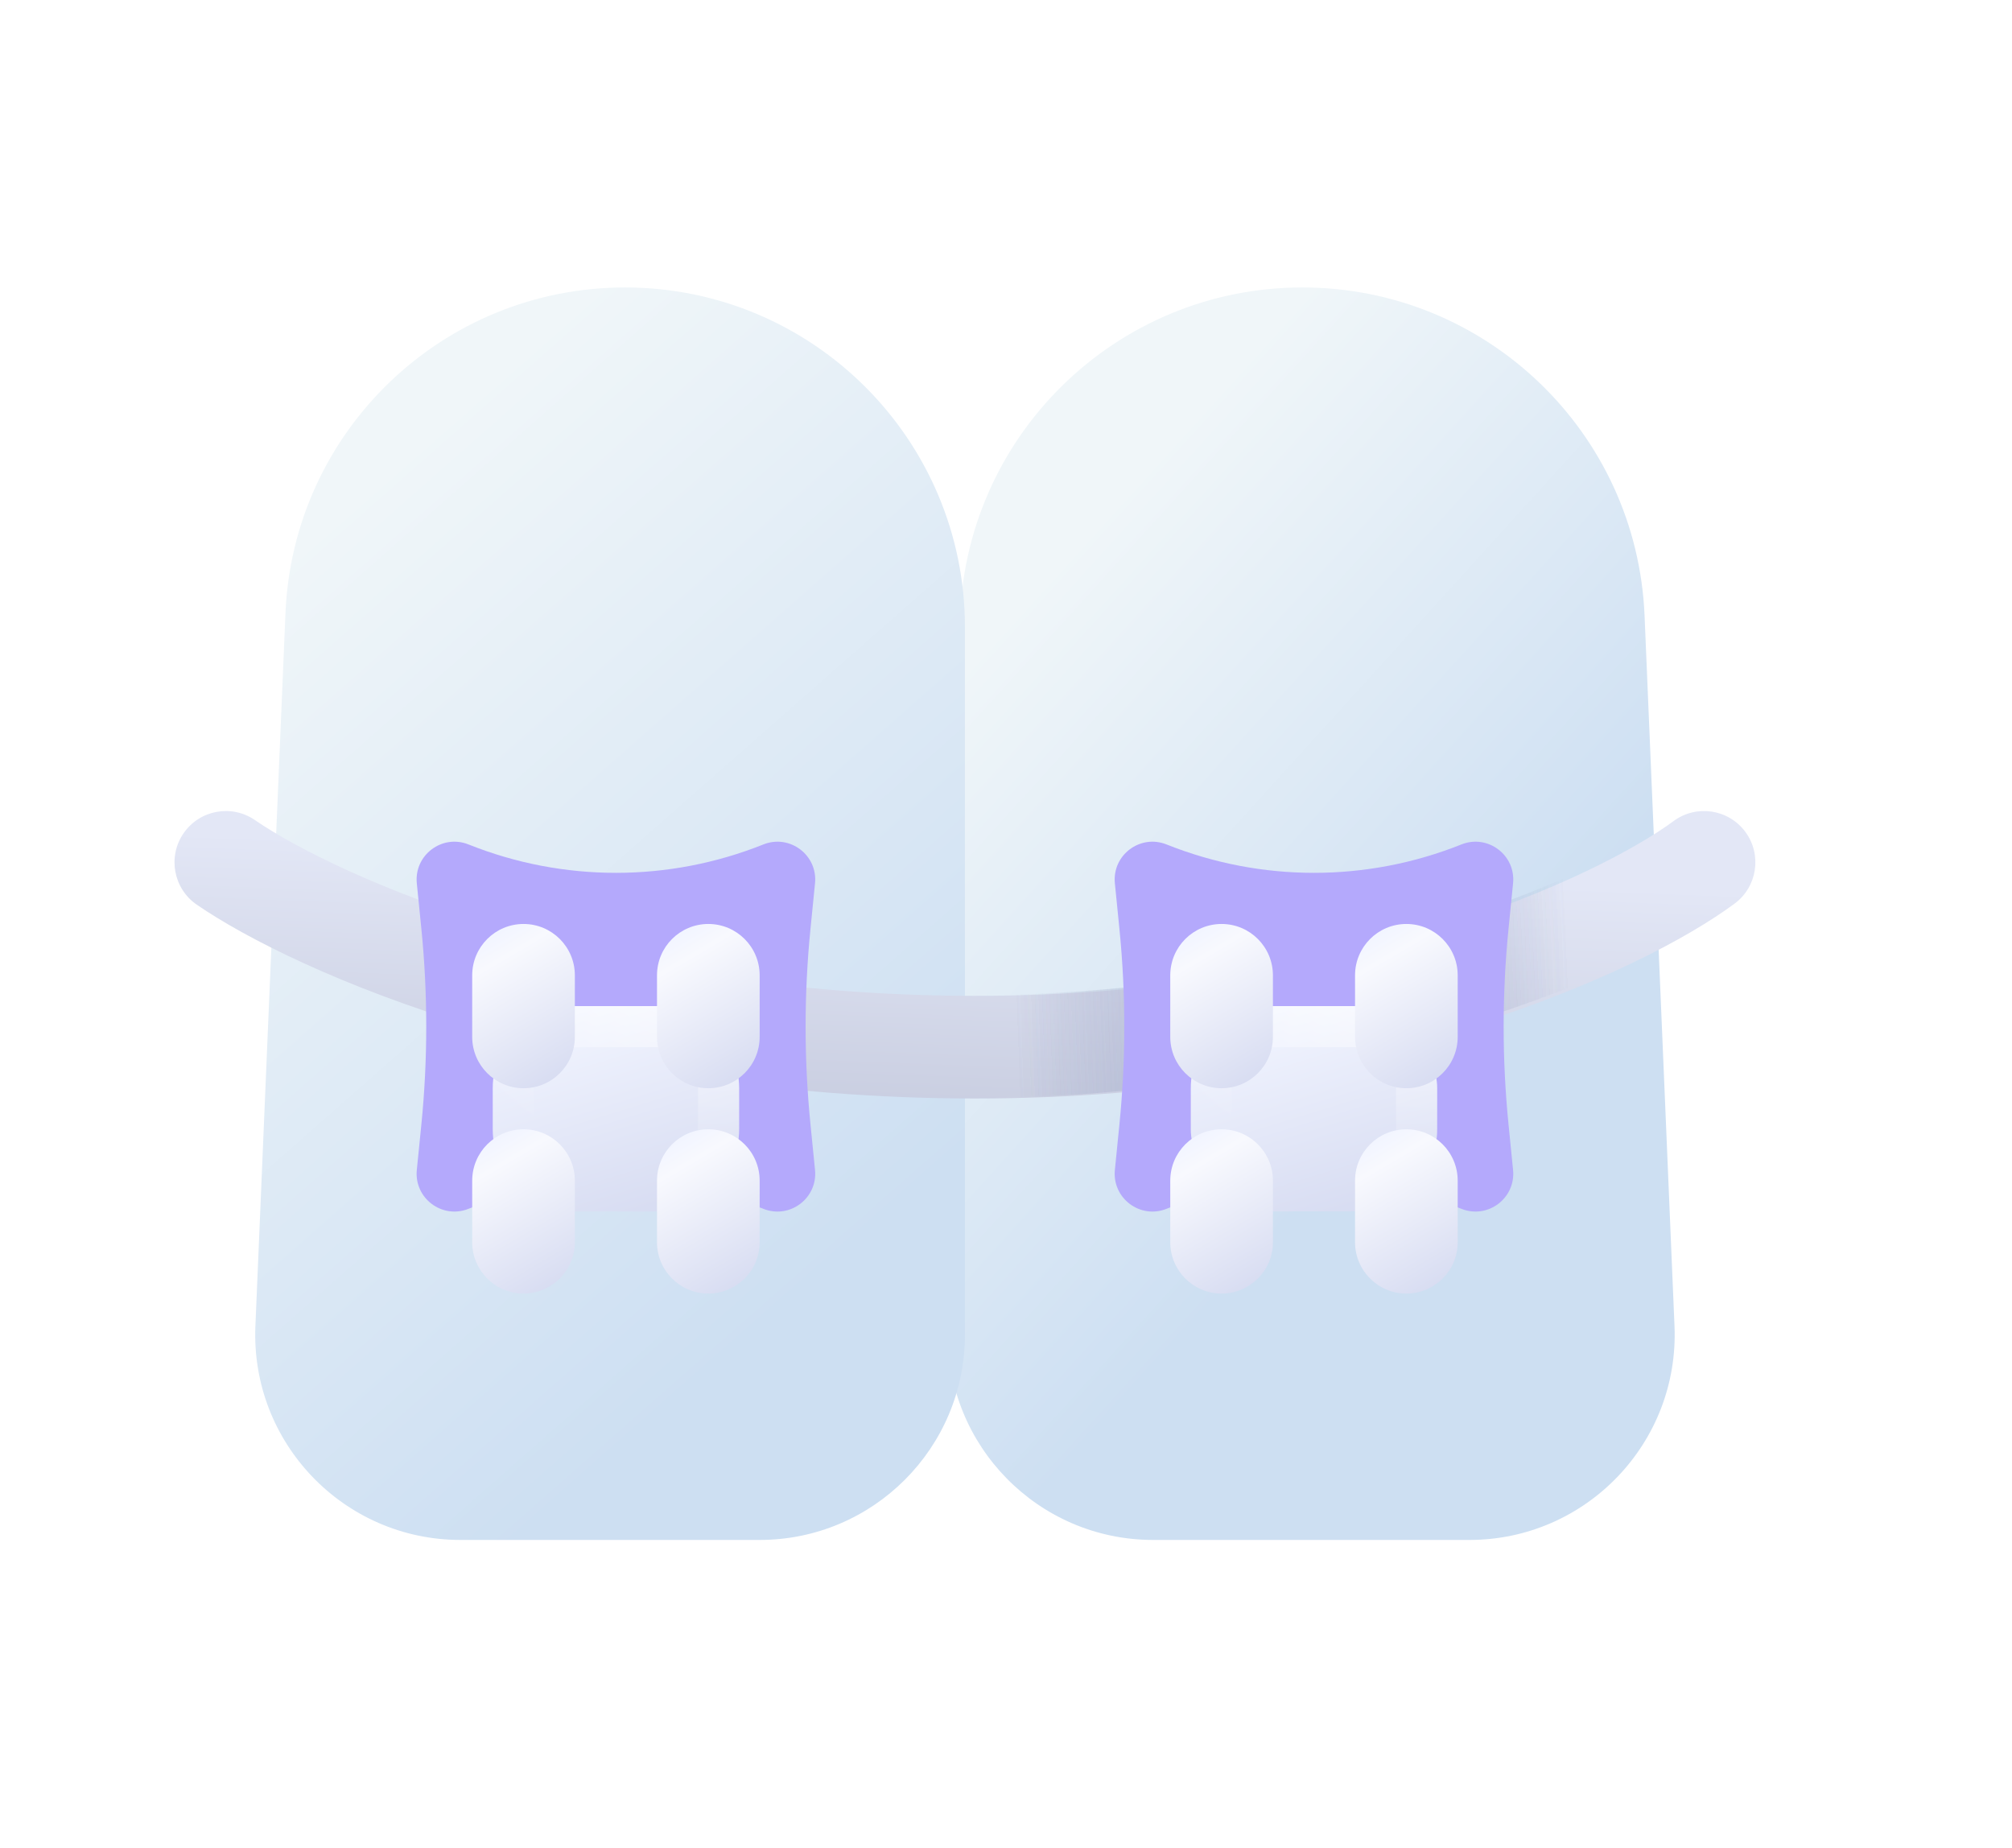
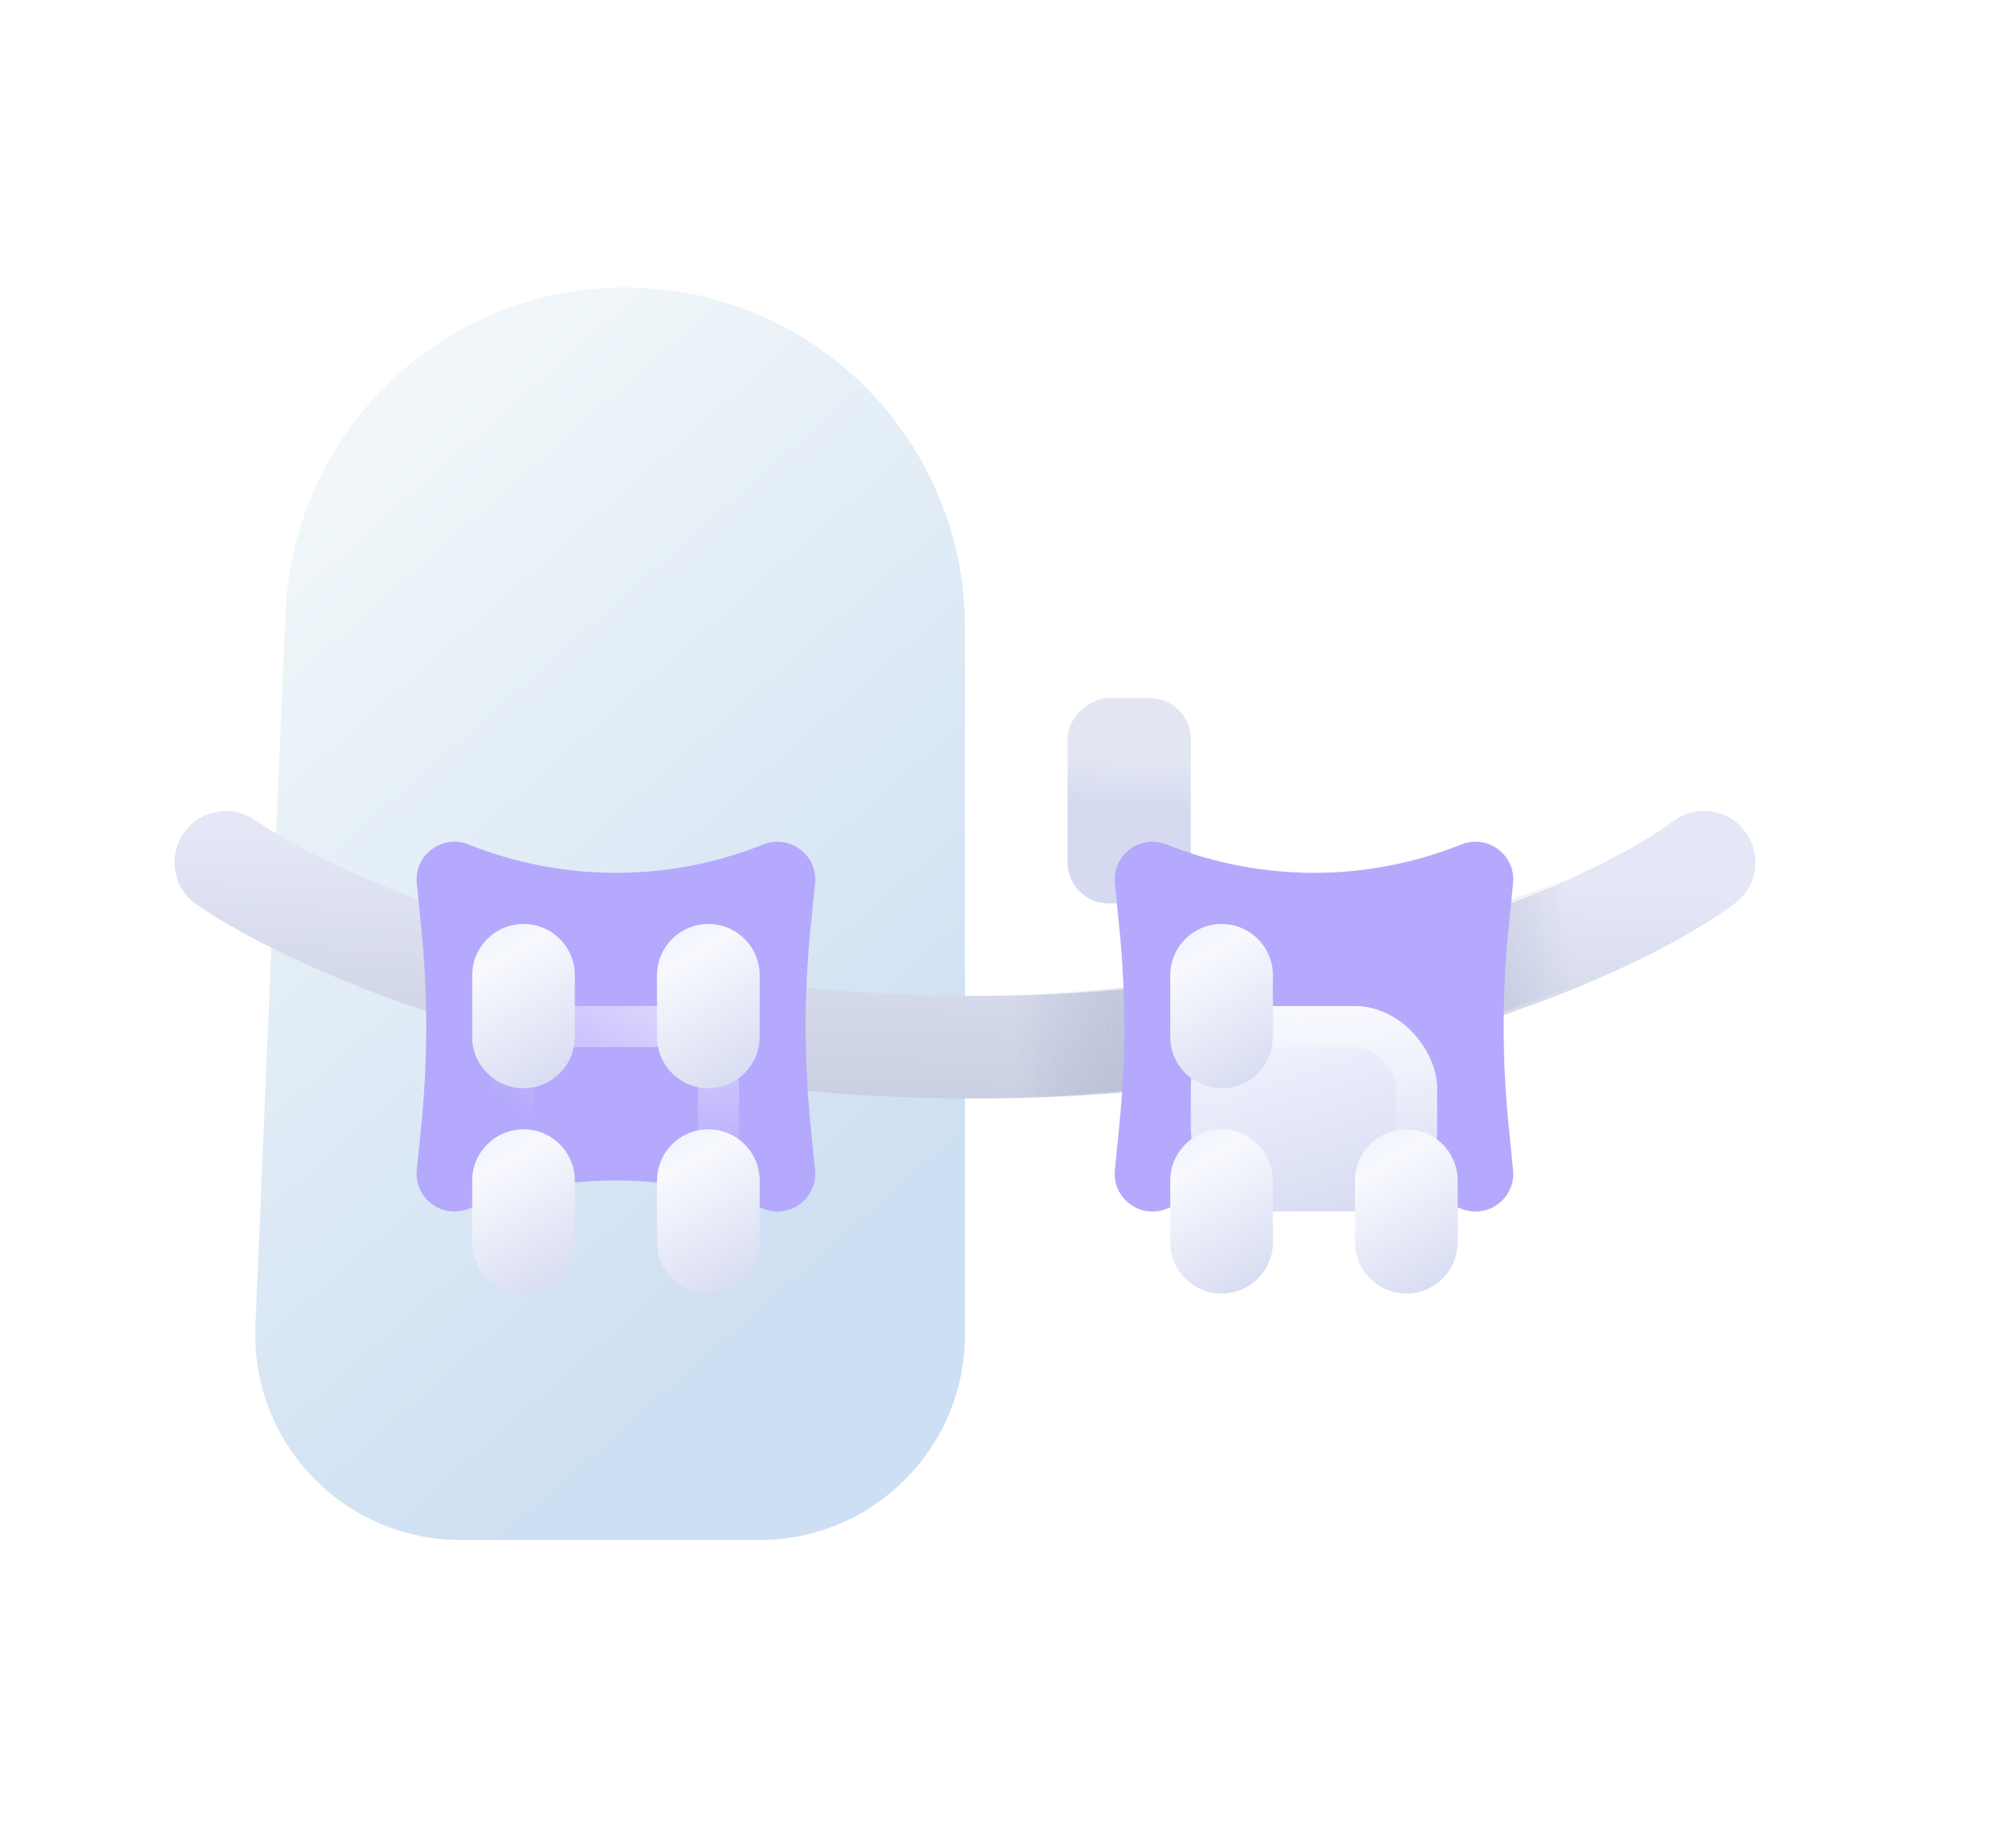
<svg xmlns="http://www.w3.org/2000/svg" width="98" height="90" viewBox="0 0 98 90" fill="none">
  <rect width="97.5" height="90" rx="16" fill="white" />
  <rect x="45" y="34" width="10" height="6" rx="2" transform="rotate(90 45 34)" fill="url(#paint0_linear_219_429)" />
  <rect x="58" y="34" width="10" height="6" rx="2" transform="rotate(90 58 34)" fill="url(#paint1_linear_219_429)" />
-   <path d="M80.103 29.981C79.726 21.048 72.375 14 63.434 14C54.329 14 46.906 21.299 46.752 30.402L46.172 64.831C46.078 70.419 50.582 75 56.17 75H71.57C77.258 75 81.801 70.262 81.561 64.579L80.103 29.981Z" fill="url(#paint2_linear_219_429)" />
  <path d="M13.905 29.857C14.278 20.993 21.573 14 30.445 14C39.588 14 47 21.412 47 30.555L47 65C47 70.523 42.523 75 37 75H22.431C16.743 75 12.2 70.262 12.44 64.579L13.905 29.857Z" fill="url(#paint3_linear_219_429)" />
  <path fill-rule="evenodd" clip-rule="evenodd" d="M8.94 40.584C9.722 39.446 11.279 39.158 12.417 39.94C16.338 42.636 29.24 48.5 47.468 48.5C65.697 48.5 77.939 42.636 81.513 39.991C82.622 39.169 84.188 39.403 85.01 40.512C85.831 41.622 85.597 43.188 84.488 44.009C79.957 47.364 66.641 53.5 47.468 53.5C28.293 53.5 14.39 47.364 9.584 44.06C8.446 43.278 8.158 41.721 8.94 40.584Z" fill="url(#paint4_linear_219_429)" />
  <path fill-rule="evenodd" clip-rule="evenodd" d="M85.06 40.584C84.278 39.446 82.722 39.158 81.584 39.94C77.662 42.636 64.76 48.5 46.533 48.5C28.303 48.5 16.061 42.636 12.488 39.991C11.378 39.169 9.813 39.403 8.991 40.512C8.169 41.622 8.403 43.188 9.513 44.009C14.043 47.364 27.359 53.5 46.533 53.5C65.708 53.5 79.611 47.364 84.416 44.06C85.554 43.278 85.843 41.721 85.06 40.584Z" fill="url(#paint5_radial_219_429)" fill-opacity="0.3" />
-   <path fill-rule="evenodd" clip-rule="evenodd" d="M85.06 40.584C84.278 39.446 82.722 39.158 81.584 39.94C77.662 42.636 64.76 48.5 46.533 48.5C28.303 48.5 16.061 42.636 12.488 39.991C11.378 39.169 9.813 39.403 8.991 40.512C8.169 41.622 8.403 43.188 9.513 44.009C14.043 47.364 27.359 53.5 46.533 53.5C65.708 53.5 79.611 47.364 84.416 44.06C85.554 43.278 85.843 41.721 85.06 40.584Z" fill="url(#paint6_radial_219_429)" fill-opacity="0.3" />
+   <path fill-rule="evenodd" clip-rule="evenodd" d="M85.06 40.584C84.278 39.446 82.722 39.158 81.584 39.94C77.662 42.636 64.76 48.5 46.533 48.5C28.303 48.5 16.061 42.636 12.488 39.991C11.378 39.169 9.813 39.403 8.991 40.512C14.043 47.364 27.359 53.5 46.533 53.5C65.708 53.5 79.611 47.364 84.416 44.06C85.554 43.278 85.843 41.721 85.06 40.584Z" fill="url(#paint6_radial_219_429)" fill-opacity="0.3" />
  <path d="M20.302 43.02C20.165 41.645 21.535 40.614 22.819 41.127C27.429 42.971 32.572 42.971 37.182 41.127C38.465 40.614 39.836 41.645 39.698 43.02L39.477 45.236C39.16 48.404 39.16 51.596 39.477 54.764L39.698 56.979C39.836 58.355 38.465 59.386 37.182 58.873C32.572 57.029 27.429 57.029 22.819 58.873C21.535 59.386 20.165 58.355 20.302 56.979L20.524 54.764C20.841 51.596 20.841 48.404 20.524 45.236L20.302 43.02Z" fill="#B4A9FC" />
  <g filter="url(#filter0_d_219_429)">
-     <path d="M24 49C24 46.791 25.791 45 28 45H32.001C34.21 45 36.001 46.791 36.001 49V51C36.001 53.209 34.21 55 32.001 55H28C25.791 55 24 53.209 24 51V49Z" fill="url(#paint7_linear_219_429)" />
    <path d="M25 49C25 47.343 26.344 46 28 46H32.001C33.657 46 35.001 47.343 35.001 49V51C35.001 52.657 33.657 54 32.001 54H28C26.344 54 25 52.657 25 51V49Z" stroke="url(#paint8_radial_219_429)" stroke-width="2" />
  </g>
  <g filter="url(#filter1_d_219_429)">
    <path d="M32.001 43.5C32.001 42.119 33.12 41 34.501 41C35.881 41 37.001 42.119 37.001 43.5V46.5C37.001 47.881 35.881 49 34.501 49C33.12 49 32.001 47.881 32.001 46.5V43.5Z" fill="url(#paint9_linear_219_429)" />
  </g>
  <g filter="url(#filter2_d_219_429)">
    <path d="M32.001 53.5C32.001 52.119 33.12 51 34.501 51C35.881 51 37.001 52.119 37.001 53.5V56.5C37.001 57.881 35.881 59 34.501 59C33.12 59 32.001 57.881 32.001 56.5V53.5Z" fill="url(#paint10_linear_219_429)" />
  </g>
  <g filter="url(#filter3_d_219_429)">
    <path d="M23 53.5C23 52.119 24.12 51 25.5 51C26.881 51 28 52.119 28 53.5V56.5C28 57.881 26.881 59 25.5 59C24.12 59 23 57.881 23 56.5V53.5Z" fill="url(#paint11_linear_219_429)" />
  </g>
  <g filter="url(#filter4_d_219_429)">
    <path d="M23 43.5C23 42.119 24.12 41 25.5 41C26.881 41 28 42.119 28 43.5V46.5C28 47.881 26.881 49 25.5 49C24.12 49 23 47.881 23 46.5V43.5Z" fill="url(#paint12_linear_219_429)" />
  </g>
  <path d="M54.303 43.02C54.165 41.645 55.535 40.614 56.819 41.127C61.429 42.971 66.572 42.971 71.182 41.127C72.466 40.614 73.836 41.645 73.698 43.02L73.477 45.236C73.16 48.404 73.16 51.596 73.477 54.764L73.698 56.979C73.836 58.355 72.466 59.386 71.182 58.873C66.572 57.029 61.429 57.029 56.819 58.873C55.535 59.386 54.165 58.355 54.303 56.979L54.524 54.764C54.841 51.596 54.841 48.404 54.524 45.236L54.303 43.02Z" fill="#B4A9FC" />
  <g filter="url(#filter5_d_219_429)">
    <rect x="58.001" y="45" width="12" height="10" rx="4" fill="url(#paint13_linear_219_429)" />
    <rect x="59.001" y="46" width="10" height="8" rx="3" stroke="url(#paint14_radial_219_429)" stroke-width="2" />
  </g>
  <g filter="url(#filter6_d_219_429)">
-     <path d="M66.001 43.5C66.001 42.119 67.12 41 68.501 41C69.881 41 71.001 42.119 71.001 43.5V46.5C71.001 47.881 69.881 49 68.501 49C67.12 49 66.001 47.881 66.001 46.5V43.5Z" fill="url(#paint15_linear_219_429)" />
-   </g>
+     </g>
  <g filter="url(#filter7_d_219_429)">
    <path d="M66.001 53.5C66.001 52.119 67.12 51 68.501 51C69.881 51 71.001 52.119 71.001 53.5V56.5C71.001 57.881 69.881 59 68.501 59C67.12 59 66.001 57.881 66.001 56.5V53.5Z" fill="url(#paint16_linear_219_429)" />
  </g>
  <g filter="url(#filter8_d_219_429)">
    <path d="M57.001 53.5C57.001 52.119 58.12 51 59.501 51C60.881 51 62.001 52.119 62.001 53.5V56.5C62.001 57.881 60.881 59 59.501 59C58.12 59 57.001 57.881 57.001 56.5V53.5Z" fill="url(#paint17_linear_219_429)" />
  </g>
  <g filter="url(#filter9_d_219_429)">
    <path d="M57.001 43.5C57.001 42.119 58.12 41 59.501 41C60.881 41 62.001 42.119 62.001 43.5V46.5C62.001 47.881 60.881 49 59.501 49C58.12 49 57.001 47.881 57.001 46.5V43.5Z" fill="url(#paint18_linear_219_429)" />
  </g>
  <defs>
    <filter id="filter0_d_219_429" x="16" y="41" width="28" height="26" filterUnits="userSpaceOnUse" color-interpolation-filters="sRGB">
      <feFlood flood-opacity="0" result="BackgroundImageFix" />
      <feColorMatrix in="SourceAlpha" type="matrix" values="0 0 0 0 0 0 0 0 0 0 0 0 0 0 0 0 0 0 127 0" result="hardAlpha" />
      <feOffset dy="4" />
      <feGaussianBlur stdDeviation="4" />
      <feComposite in2="hardAlpha" operator="out" />
      <feColorMatrix type="matrix" values="0 0 0 0 0.148 0 0 0 0 0.236 0 0 0 0 0.585 0 0 0 0.13 0" />
      <feBlend mode="normal" in2="BackgroundImageFix" result="effect1_dropShadow_219_429" />
      <feBlend mode="normal" in="SourceGraphic" in2="effect1_dropShadow_219_429" result="shape" />
    </filter>
    <filter id="filter1_d_219_429" x="24" y="37" width="21" height="24" filterUnits="userSpaceOnUse" color-interpolation-filters="sRGB">
      <feFlood flood-opacity="0" result="BackgroundImageFix" />
      <feColorMatrix in="SourceAlpha" type="matrix" values="0 0 0 0 0 0 0 0 0 0 0 0 0 0 0 0 0 0 127 0" result="hardAlpha" />
      <feOffset dy="4" />
      <feGaussianBlur stdDeviation="4" />
      <feComposite in2="hardAlpha" operator="out" />
      <feColorMatrix type="matrix" values="0 0 0 0 0.148 0 0 0 0 0.236 0 0 0 0 0.585 0 0 0 0.13 0" />
      <feBlend mode="normal" in2="BackgroundImageFix" result="effect1_dropShadow_219_429" />
      <feBlend mode="normal" in="SourceGraphic" in2="effect1_dropShadow_219_429" result="shape" />
    </filter>
    <filter id="filter2_d_219_429" x="24" y="47" width="21" height="24" filterUnits="userSpaceOnUse" color-interpolation-filters="sRGB">
      <feFlood flood-opacity="0" result="BackgroundImageFix" />
      <feColorMatrix in="SourceAlpha" type="matrix" values="0 0 0 0 0 0 0 0 0 0 0 0 0 0 0 0 0 0 127 0" result="hardAlpha" />
      <feOffset dy="4" />
      <feGaussianBlur stdDeviation="4" />
      <feComposite in2="hardAlpha" operator="out" />
      <feColorMatrix type="matrix" values="0 0 0 0 0.148 0 0 0 0 0.236 0 0 0 0 0.585 0 0 0 0.13 0" />
      <feBlend mode="normal" in2="BackgroundImageFix" result="effect1_dropShadow_219_429" />
      <feBlend mode="normal" in="SourceGraphic" in2="effect1_dropShadow_219_429" result="shape" />
    </filter>
    <filter id="filter3_d_219_429" x="15.001" y="47" width="21" height="24" filterUnits="userSpaceOnUse" color-interpolation-filters="sRGB">
      <feFlood flood-opacity="0" result="BackgroundImageFix" />
      <feColorMatrix in="SourceAlpha" type="matrix" values="0 0 0 0 0 0 0 0 0 0 0 0 0 0 0 0 0 0 127 0" result="hardAlpha" />
      <feOffset dy="4" />
      <feGaussianBlur stdDeviation="4" />
      <feComposite in2="hardAlpha" operator="out" />
      <feColorMatrix type="matrix" values="0 0 0 0 0.148 0 0 0 0 0.236 0 0 0 0 0.585 0 0 0 0.13 0" />
      <feBlend mode="normal" in2="BackgroundImageFix" result="effect1_dropShadow_219_429" />
      <feBlend mode="normal" in="SourceGraphic" in2="effect1_dropShadow_219_429" result="shape" />
    </filter>
    <filter id="filter4_d_219_429" x="15.001" y="37" width="21" height="24" filterUnits="userSpaceOnUse" color-interpolation-filters="sRGB">
      <feFlood flood-opacity="0" result="BackgroundImageFix" />
      <feColorMatrix in="SourceAlpha" type="matrix" values="0 0 0 0 0 0 0 0 0 0 0 0 0 0 0 0 0 0 127 0" result="hardAlpha" />
      <feOffset dy="4" />
      <feGaussianBlur stdDeviation="4" />
      <feComposite in2="hardAlpha" operator="out" />
      <feColorMatrix type="matrix" values="0 0 0 0 0.148 0 0 0 0 0.236 0 0 0 0 0.585 0 0 0 0.13 0" />
      <feBlend mode="normal" in2="BackgroundImageFix" result="effect1_dropShadow_219_429" />
      <feBlend mode="normal" in="SourceGraphic" in2="effect1_dropShadow_219_429" result="shape" />
    </filter>
    <filter id="filter5_d_219_429" x="50.001" y="41" width="28" height="26" filterUnits="userSpaceOnUse" color-interpolation-filters="sRGB">
      <feFlood flood-opacity="0" result="BackgroundImageFix" />
      <feColorMatrix in="SourceAlpha" type="matrix" values="0 0 0 0 0 0 0 0 0 0 0 0 0 0 0 0 0 0 127 0" result="hardAlpha" />
      <feOffset dy="4" />
      <feGaussianBlur stdDeviation="4" />
      <feComposite in2="hardAlpha" operator="out" />
      <feColorMatrix type="matrix" values="0 0 0 0 0.148 0 0 0 0 0.236 0 0 0 0 0.585 0 0 0 0.13 0" />
      <feBlend mode="normal" in2="BackgroundImageFix" result="effect1_dropShadow_219_429" />
      <feBlend mode="normal" in="SourceGraphic" in2="effect1_dropShadow_219_429" result="shape" />
    </filter>
    <filter id="filter6_d_219_429" x="58.001" y="37" width="21" height="24" filterUnits="userSpaceOnUse" color-interpolation-filters="sRGB">
      <feFlood flood-opacity="0" result="BackgroundImageFix" />
      <feColorMatrix in="SourceAlpha" type="matrix" values="0 0 0 0 0 0 0 0 0 0 0 0 0 0 0 0 0 0 127 0" result="hardAlpha" />
      <feOffset dy="4" />
      <feGaussianBlur stdDeviation="4" />
      <feComposite in2="hardAlpha" operator="out" />
      <feColorMatrix type="matrix" values="0 0 0 0 0.148 0 0 0 0 0.236 0 0 0 0 0.585 0 0 0 0.13 0" />
      <feBlend mode="normal" in2="BackgroundImageFix" result="effect1_dropShadow_219_429" />
      <feBlend mode="normal" in="SourceGraphic" in2="effect1_dropShadow_219_429" result="shape" />
    </filter>
    <filter id="filter7_d_219_429" x="58.001" y="47" width="21" height="24" filterUnits="userSpaceOnUse" color-interpolation-filters="sRGB">
      <feFlood flood-opacity="0" result="BackgroundImageFix" />
      <feColorMatrix in="SourceAlpha" type="matrix" values="0 0 0 0 0 0 0 0 0 0 0 0 0 0 0 0 0 0 127 0" result="hardAlpha" />
      <feOffset dy="4" />
      <feGaussianBlur stdDeviation="4" />
      <feComposite in2="hardAlpha" operator="out" />
      <feColorMatrix type="matrix" values="0 0 0 0 0.148 0 0 0 0 0.236 0 0 0 0 0.585 0 0 0 0.13 0" />
      <feBlend mode="normal" in2="BackgroundImageFix" result="effect1_dropShadow_219_429" />
      <feBlend mode="normal" in="SourceGraphic" in2="effect1_dropShadow_219_429" result="shape" />
    </filter>
    <filter id="filter8_d_219_429" x="49.001" y="47" width="21" height="24" filterUnits="userSpaceOnUse" color-interpolation-filters="sRGB">
      <feFlood flood-opacity="0" result="BackgroundImageFix" />
      <feColorMatrix in="SourceAlpha" type="matrix" values="0 0 0 0 0 0 0 0 0 0 0 0 0 0 0 0 0 0 127 0" result="hardAlpha" />
      <feOffset dy="4" />
      <feGaussianBlur stdDeviation="4" />
      <feComposite in2="hardAlpha" operator="out" />
      <feColorMatrix type="matrix" values="0 0 0 0 0.148 0 0 0 0 0.236 0 0 0 0 0.585 0 0 0 0.13 0" />
      <feBlend mode="normal" in2="BackgroundImageFix" result="effect1_dropShadow_219_429" />
      <feBlend mode="normal" in="SourceGraphic" in2="effect1_dropShadow_219_429" result="shape" />
    </filter>
    <filter id="filter9_d_219_429" x="49.001" y="37" width="21" height="24" filterUnits="userSpaceOnUse" color-interpolation-filters="sRGB">
      <feFlood flood-opacity="0" result="BackgroundImageFix" />
      <feColorMatrix in="SourceAlpha" type="matrix" values="0 0 0 0 0 0 0 0 0 0 0 0 0 0 0 0 0 0 127 0" result="hardAlpha" />
      <feOffset dy="4" />
      <feGaussianBlur stdDeviation="4" />
      <feComposite in2="hardAlpha" operator="out" />
      <feColorMatrix type="matrix" values="0 0 0 0 0.148 0 0 0 0 0.236 0 0 0 0 0.585 0 0 0 0.13 0" />
      <feBlend mode="normal" in2="BackgroundImageFix" result="effect1_dropShadow_219_429" />
      <feBlend mode="normal" in="SourceGraphic" in2="effect1_dropShadow_219_429" result="shape" />
    </filter>
    <linearGradient id="paint0_linear_219_429" x1="48.22" y1="34" x2="50.394" y2="34.146" gradientUnits="userSpaceOnUse">
      <stop stop-color="#E2E6F3" />
      <stop offset="1" stop-color="#D5DAF0" />
    </linearGradient>
    <linearGradient id="paint1_linear_219_429" x1="61.22" y1="34" x2="63.394" y2="34.146" gradientUnits="userSpaceOnUse">
      <stop stop-color="#E2E6F3" />
      <stop offset="1" stop-color="#D5DAF0" />
    </linearGradient>
    <linearGradient id="paint2_linear_219_429" x1="46" y1="33.5" x2="68.218" y2="53.658" gradientUnits="userSpaceOnUse">
      <stop stop-color="#F0F6F9" />
      <stop offset="1" stop-color="#CDDFF2" />
    </linearGradient>
    <linearGradient id="paint3_linear_219_429" x1="10" y1="30.5" x2="38.872" y2="63.292" gradientUnits="userSpaceOnUse">
      <stop stop-color="#F0F6F9" />
      <stop offset="1" stop-color="#CDDFF2" />
    </linearGradient>
    <linearGradient id="paint4_linear_219_429" x1="47" y1="42" x2="46.5" y2="55" gradientUnits="userSpaceOnUse">
      <stop stop-color="#E3E7F6" />
      <stop offset="1" stop-color="#C7CCDF" />
    </linearGradient>
    <radialGradient id="paint5_radial_219_429" cx="0" cy="0" r="1" gradientUnits="userSpaceOnUse" gradientTransform="translate(63 50) rotate(177.879) scale(13.509 74.3)">
      <stop stop-color="#ADB6DA" />
      <stop offset="1" stop-color="#626D97" stop-opacity="0" />
    </radialGradient>
    <radialGradient id="paint6_radial_219_429" cx="0" cy="0" r="1" gradientUnits="userSpaceOnUse" gradientTransform="translate(63 50) rotate(177.879) scale(13.509 74.3)">
      <stop stop-color="#ADB6DA" />
      <stop offset="1" stop-color="#626D97" stop-opacity="0" />
    </radialGradient>
    <linearGradient id="paint7_linear_219_429" x1="28.821" y1="44.972" x2="32.059" y2="55.517" gradientUnits="userSpaceOnUse">
      <stop stop-color="#F2F5FF" />
      <stop offset="1" stop-color="#D6DBF1" />
    </linearGradient>
    <radialGradient id="paint8_radial_219_429" cx="0" cy="0" r="1" gradientUnits="userSpaceOnUse" gradientTransform="translate(33.955 38.021) rotate(131.532) scale(15.001 15.583)">
      <stop stop-color="white" />
      <stop offset="1" stop-color="white" stop-opacity="0" />
    </radialGradient>
    <linearGradient id="paint9_linear_219_429" x1="34.009" y1="40.978" x2="38.047" y2="47.828" gradientUnits="userSpaceOnUse">
      <stop stop-color="#F2F5FF" />
      <stop offset="0.151" stop-color="#F8F9FE" />
      <stop offset="1" stop-color="#D6DBF1" />
    </linearGradient>
    <linearGradient id="paint10_linear_219_429" x1="34.009" y1="50.978" x2="38.047" y2="57.828" gradientUnits="userSpaceOnUse">
      <stop stop-color="#F2F5FF" />
      <stop offset="0.151" stop-color="#F8F9FE" />
      <stop offset="1" stop-color="#D6DBF1" />
    </linearGradient>
    <linearGradient id="paint11_linear_219_429" x1="25.009" y1="50.978" x2="29.047" y2="57.828" gradientUnits="userSpaceOnUse">
      <stop stop-color="#F2F5FF" />
      <stop offset="0.151" stop-color="#F8F9FE" />
      <stop offset="1" stop-color="#D6DBF1" />
    </linearGradient>
    <linearGradient id="paint12_linear_219_429" x1="25.009" y1="40.978" x2="29.047" y2="47.828" gradientUnits="userSpaceOnUse">
      <stop stop-color="#F2F5FF" />
      <stop offset="0.151" stop-color="#F8F9FE" />
      <stop offset="1" stop-color="#D6DBF1" />
    </linearGradient>
    <linearGradient id="paint13_linear_219_429" x1="62.821" y1="44.972" x2="66.059" y2="55.517" gradientUnits="userSpaceOnUse">
      <stop stop-color="#F2F5FF" />
      <stop offset="1" stop-color="#D6DBF1" />
    </linearGradient>
    <radialGradient id="paint14_radial_219_429" cx="0" cy="0" r="1" gradientUnits="userSpaceOnUse" gradientTransform="translate(67.955 38.021) rotate(131.532) scale(15.001 15.583)">
      <stop stop-color="white" />
      <stop offset="1" stop-color="white" stop-opacity="0" />
    </radialGradient>
    <linearGradient id="paint15_linear_219_429" x1="68.009" y1="40.978" x2="72.047" y2="47.828" gradientUnits="userSpaceOnUse">
      <stop stop-color="#F2F5FF" />
      <stop offset="0.151" stop-color="#F8F9FE" />
      <stop offset="1" stop-color="#D6DBF1" />
    </linearGradient>
    <linearGradient id="paint16_linear_219_429" x1="68.009" y1="50.978" x2="72.047" y2="57.828" gradientUnits="userSpaceOnUse">
      <stop stop-color="#F2F5FF" />
      <stop offset="0.151" stop-color="#F8F9FE" />
      <stop offset="1" stop-color="#D6DBF1" />
    </linearGradient>
    <linearGradient id="paint17_linear_219_429" x1="59.009" y1="50.978" x2="63.047" y2="57.828" gradientUnits="userSpaceOnUse">
      <stop stop-color="#F2F5FF" />
      <stop offset="0.151" stop-color="#F8F9FE" />
      <stop offset="1" stop-color="#D6DBF1" />
    </linearGradient>
    <linearGradient id="paint18_linear_219_429" x1="59.009" y1="40.978" x2="63.047" y2="47.828" gradientUnits="userSpaceOnUse">
      <stop stop-color="#F2F5FF" />
      <stop offset="0.151" stop-color="#F8F9FE" />
      <stop offset="1" stop-color="#D6DBF1" />
    </linearGradient>
  </defs>
</svg>